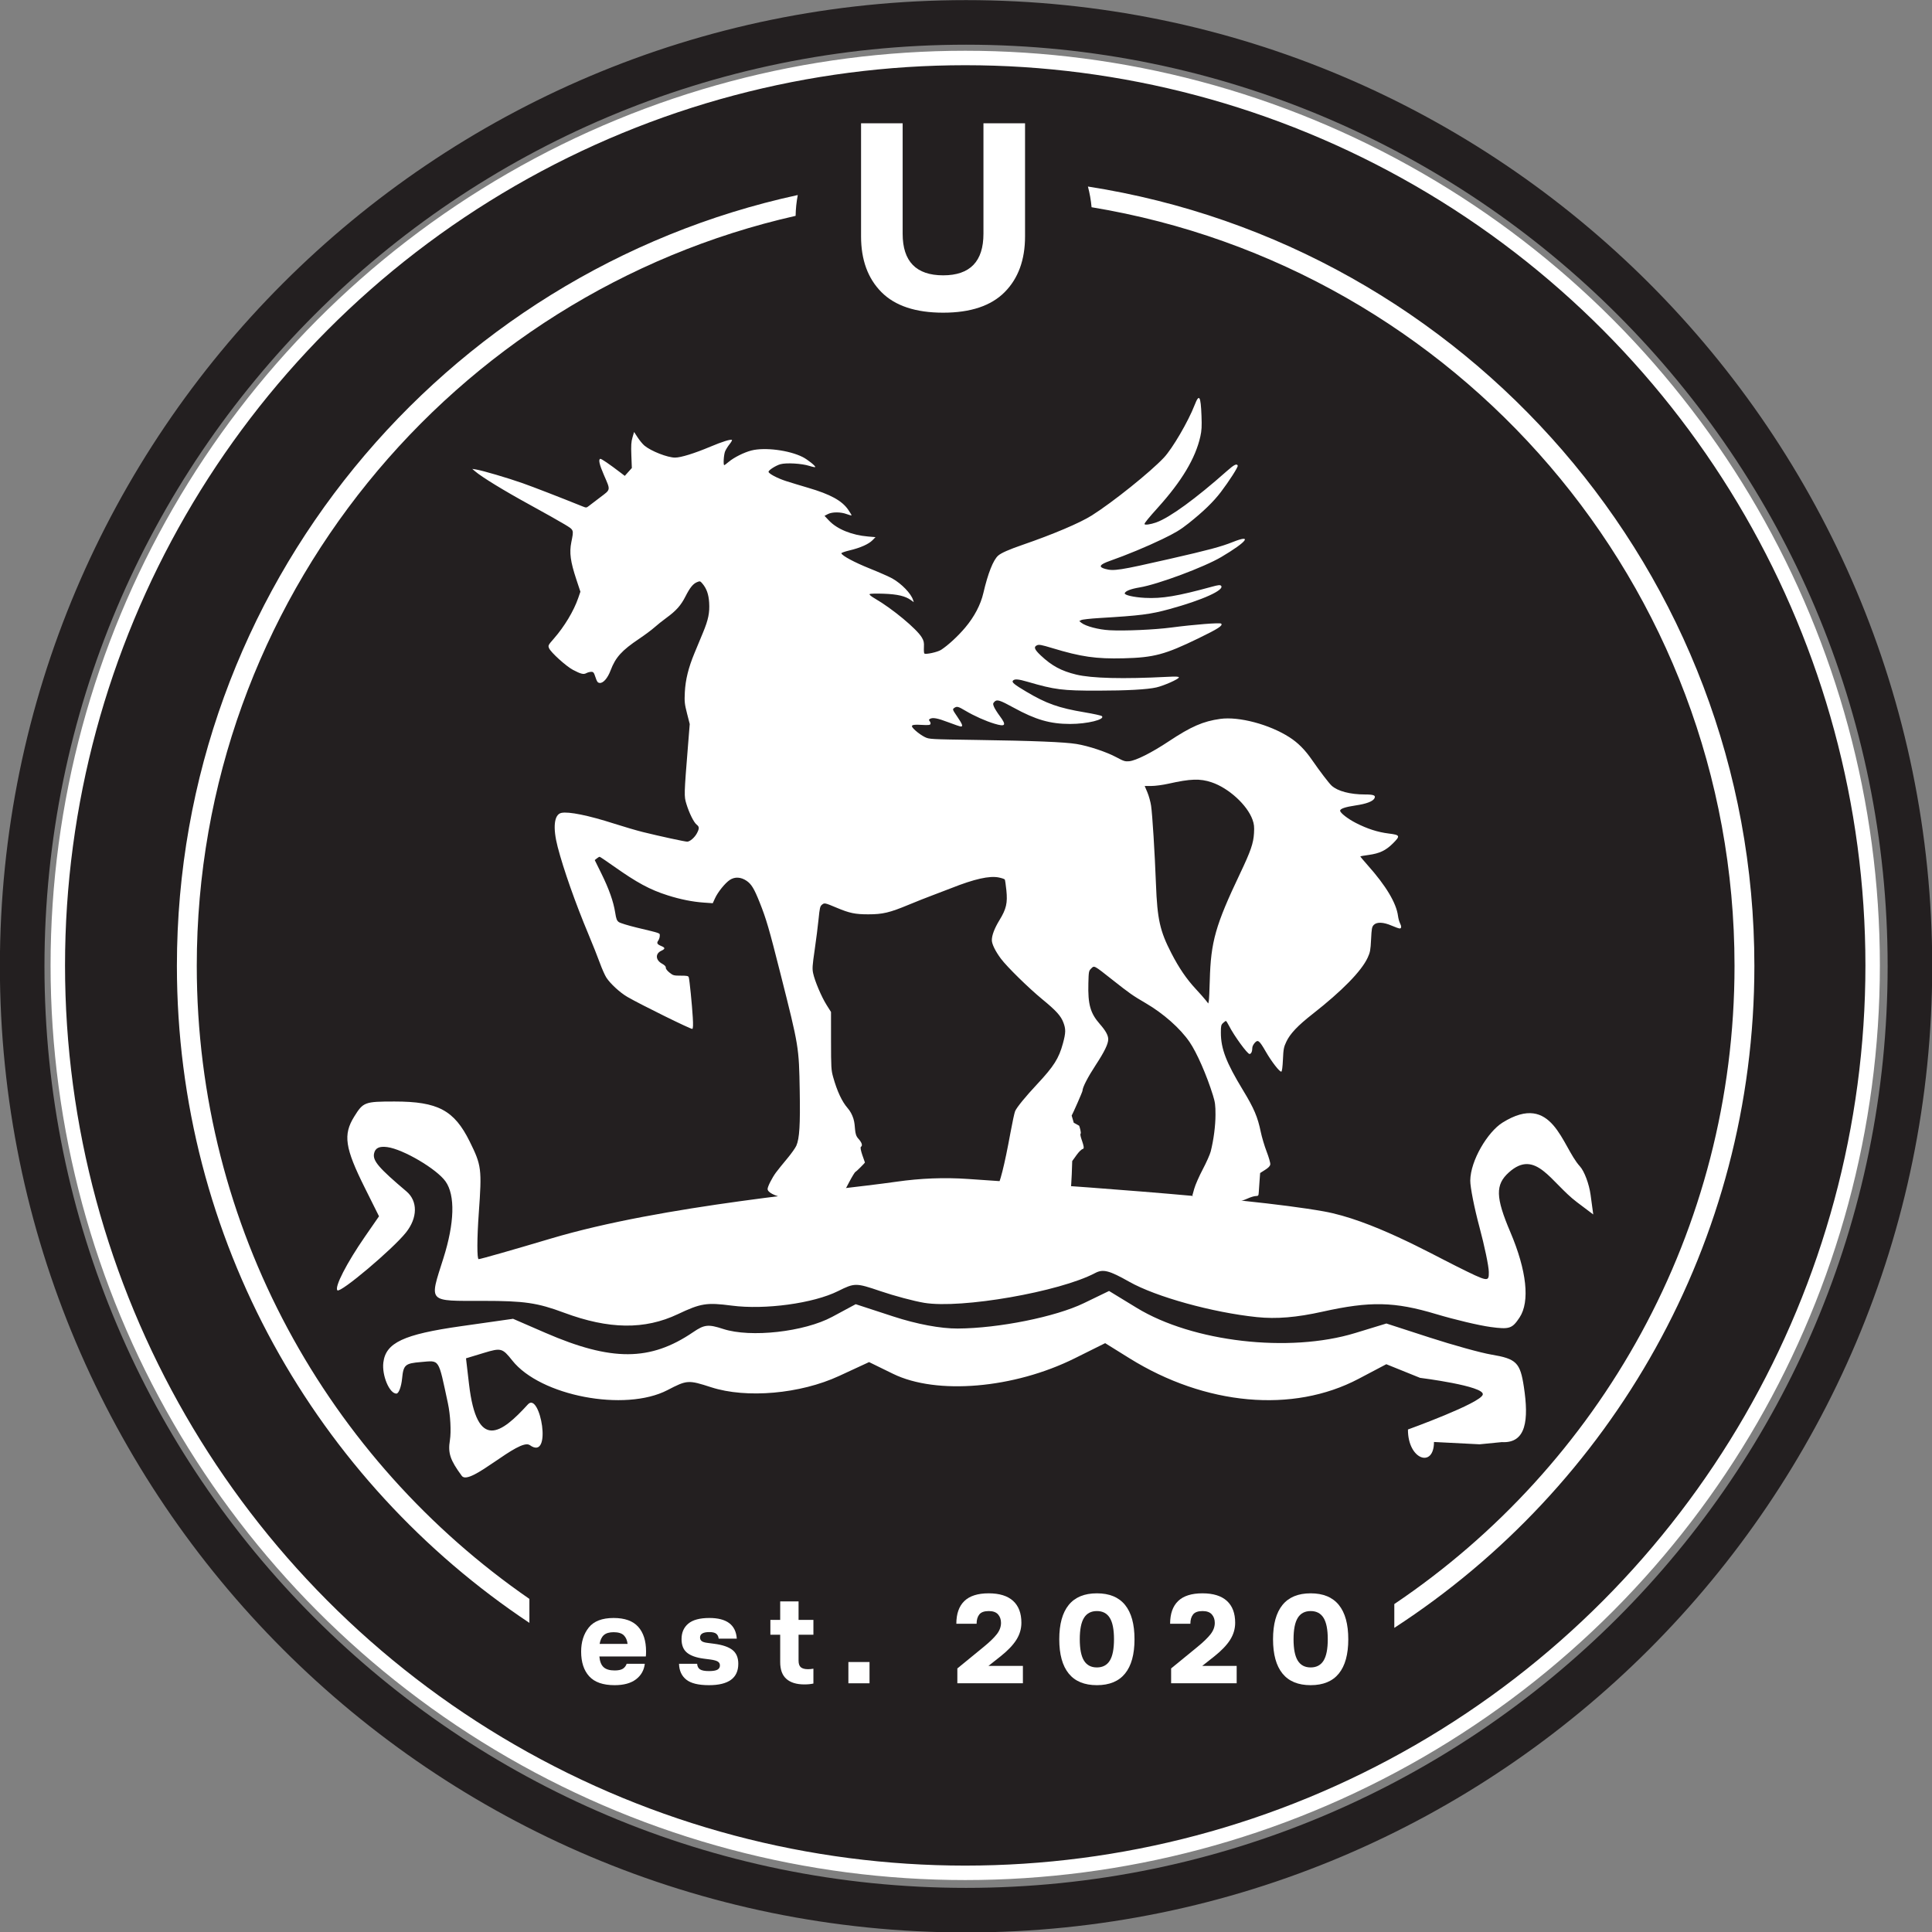
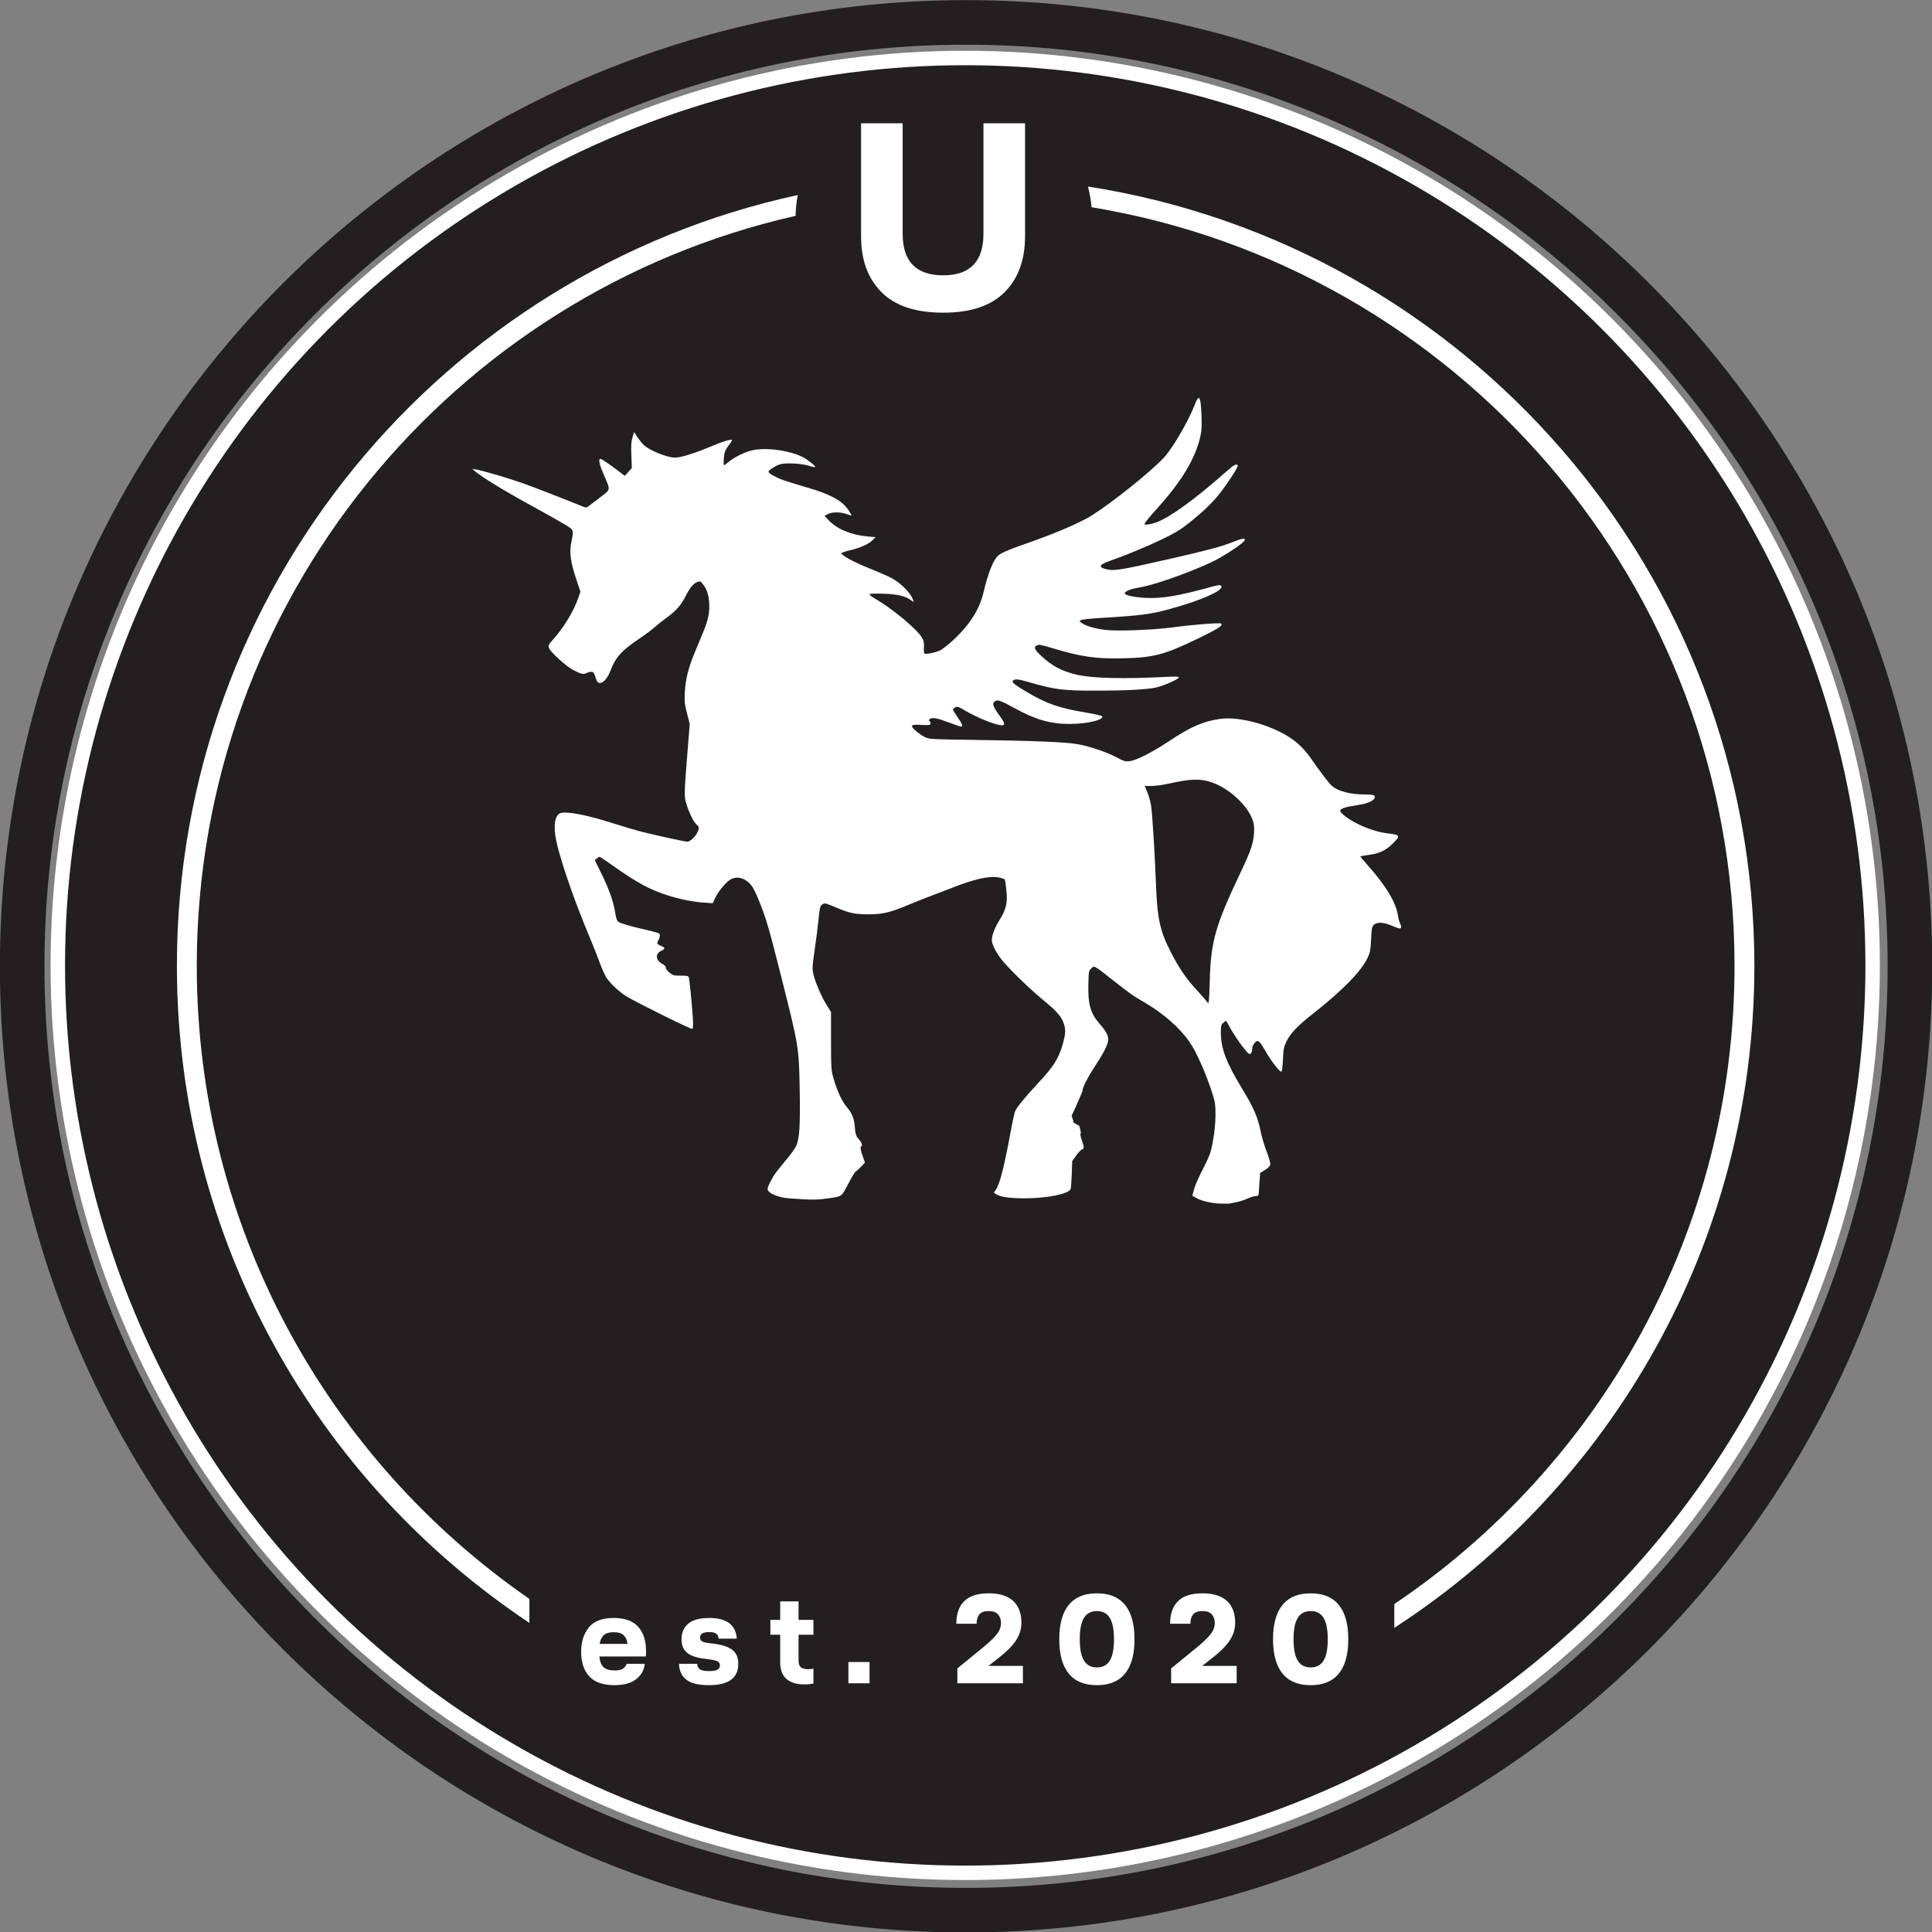
<svg xmlns="http://www.w3.org/2000/svg" xmlns:ns1="http://www.serif.com/" width="100%" height="100%" viewBox="0 0 1948 1948" version="1.1" xml:space="preserve" style="fill-rule:evenodd;clip-rule:evenodd;stroke-linecap:round;stroke-linejoin:round;stroke-miterlimit:1.5;">
  <rect x="0" y="0" width="1948" height="1948" fill="#808080" stroke="none" />
  <g transform="matrix(1,0,0,1,-266.184,-236.657)">
    <g transform="matrix(1.373,0,0,1.373,-1814.71,-146.959)">
      <g transform="matrix(0.728,0,0,0.728,1343.07,107.023)">
        <circle cx="1210.63" cy="1210.63" r="915.354" style="fill:rgb(35,31,32);stroke:white;stroke-width:14.58px;" />
      </g>
      <g transform="matrix(-0.869,0,0,0.869,3220.49,-251.147)">
        <g id="path179" transform="matrix(3.962,0,0,3.918,17.227,-97.957)">
-           <path d="M377.828,492.527C380.109,490.875 390.641,501.494 392.339,499.158C394.826,495.737 395.319,494.247 394.877,491.488C394.576,489.605 394.767,486.005 395.302,483.488C397.398,473.629 396.986,474.267 401.043,474.604C404.429,474.885 404.787,475.201 405.073,478.162C405.245,479.95 405.792,481.412 406.288,481.412C407.776,481.412 409.404,477.492 409.071,474.712C408.559,470.436 404.768,468.636 392.582,466.884L381.404,465.276L374.52,468.298C360.409,474.491 352.138,474.456 343,468.163C340.594,466.506 339.774,466.417 336.586,467.469C330.751,469.395 319.304,468.105 313.321,464.849L308.32,462.127L300.325,464.769C295.276,466.438 290.197,467.399 286.544,467.377C277.814,467.324 265.693,464.859 259.663,461.908L254.282,459.276L248.388,462.913C236.441,470.287 215.849,472.691 201.799,468.351L195.128,466.291L185.944,469.303C180.892,470.96 174.959,472.621 172.759,472.994C167.397,473.904 166.592,474.71 165.805,479.957C164.744,487.029 165.257,492.183 170.507,491.874L175.249,492.347L184.978,491.846C184.978,497.582 190.569,495.678 190.529,489.152C190.529,489.152 174.999,483.476 174.569,481.619C174.14,479.762 187.953,478.012 187.953,478.012L195.147,475.073L201.064,478.227C215.058,485.686 233.715,483.991 249.935,473.787L255.111,470.531L261.591,473.791C274.564,480.318 291.059,481.746 300.354,477.145L305.468,474.615L311.864,477.608C320.14,481.481 331.619,482.506 339.146,480.044C344.04,478.443 344.287,478.459 348.466,480.656C357.514,485.411 375.581,481.926 381.572,474.271C383.671,471.59 383.966,471.509 387.61,472.627L391.441,473.803L390.799,479.358C389.109,493.965 383.88,490 378.232,483.734C375.643,480.862 372.907,496.091 377.828,492.527L377.828,492.527ZM184.517,464.265C193.41,461.564 198.576,461.453 208.759,463.743C214.314,464.992 218.593,465.349 222.759,464.913C232.221,463.921 244.289,460.539 249.975,457.288C254.258,454.838 255.56,454.502 257.255,455.41C264.818,459.457 285.817,463.158 293.704,461.833C295.873,461.469 300.075,460.336 303.041,459.315C308.286,457.511 308.533,457.51 312.096,459.307C317.331,461.947 327.657,463.372 334.759,462.434C340.112,461.728 341.352,461.926 346.259,464.277C353.331,467.664 360.968,467.565 370.532,463.963C376.218,461.821 378.987,461.411 387.782,461.411C399.751,461.411 399.297,461.901 396.272,452.251C393.881,444.622 393.713,438.637 395.805,435.649C397.687,432.963 404.845,428.698 408.235,428.243C409.951,428.013 410.816,428.441 411.054,429.638C411.363,431.196 410.051,432.746 404.146,437.798C401.705,439.886 401.744,443.487 404.243,446.663C407.076,450.265 418.229,459.775 418.869,459.135C419.542,458.463 416.906,453.268 412.987,447.54L409.996,443.168L413.017,437.04C417.276,428.403 417.691,425.582 415.284,421.662C413.358,418.524 413.061,418.412 406.675,418.412C397.435,418.412 393.959,420.283 390.655,427.035C388.133,432.19 388.039,432.935 388.712,442.432C389.101,447.921 389.115,452.411 388.743,452.411C388.37,452.411 381.472,450.423 373.413,447.992C349.216,440.695 314.408,437.847 299.569,435.701C294.554,434.975 289.434,434.759 284.379,435.115C269.197,436.183 225.835,438.974 208.475,442.111C198.427,443.926 185.919,451.06 180.216,453.932C173.362,457.384 173.26,457.402 173.283,455.173C173.296,453.928 174.196,449.566 175.283,445.478C176.37,441.39 177.25,436.89 177.238,435.478C177.2,431.116 173.497,424.94 170.356,422.96C159.609,416.186 157.728,428.112 153.851,432.397C152.913,433.434 151.889,436.193 151.576,438.528L151.006,442.774L154.505,440.106C160.061,435.868 163.267,428.479 169.01,433.709C171.913,436.353 171.847,439.076 168.699,446.554C165.193,454.884 164.479,461.569 166.727,465.001C168.304,467.407 168.879,467.597 172.92,467.043C175.371,466.707 180.589,465.456 184.518,464.263L184.517,464.265Z" style="fill:white;fill-rule:nonzero;" />
-         </g>
+           </g>
        <g id="path279" transform="matrix(2.52,0,0,2.492,642.331,782.715)">
          <path d="M111.2,339.022C110.848,338.94 109.768,338.715 108.8,338.522C107.832,338.328 106.25,337.799 105.284,337.346C104.319,336.893 103.095,336.513 102.564,336.501C101.669,336.482 101.595,336.388 101.524,335.2C101.481,334.496 101.361,332.744 101.257,331.306L101.067,328.692L99.413,327.626C98.219,326.856 97.733,326.329 97.663,325.727C97.61,325.269 98.159,323.335 98.884,321.429C99.609,319.523 100.497,316.514 100.858,314.742C101.89,309.668 103.116,306.759 106.829,300.576C112.456,291.206 114.223,286.558 114.234,281.096C114.239,278.804 114.156,278.433 113.499,277.816C113.092,277.433 112.662,277.12 112.545,277.12C112.427,277.12 111.949,277.876 111.482,278.8C109.778,282.174 105.352,288.32 104.626,288.32C104.069,288.32 103.692,287.464 103.684,286.178C103.681,285.792 103.329,285.072 102.899,284.578C101.818,283.334 101.343,283.706 99.2,287.476C97.234,290.934 94.507,294.488 93.959,294.307C93.733,294.232 93.534,292.715 93.421,290.201C93.261,286.637 93.139,285.992 92.272,284.14C91.003,281.427 88.454,278.707 83.52,274.799C73.534,266.89 67.076,260.209 64.99,255.631C64.177,253.846 64.04,253.098 63.864,249.451C63.687,245.808 63.579,245.214 62.975,244.571C61.963,243.494 59.743,243.578 56.96,244.8C55.757,245.328 54.545,245.76 54.266,245.76C53.645,245.76 53.618,245.051 54.195,243.904C54.434,243.429 54.72,242.349 54.831,241.505C55.406,237.111 58.873,231.256 65.029,224.281C66.431,222.692 67.529,221.349 67.469,221.297C67.409,221.245 66.136,221.03 64.64,220.819C61.013,220.309 58.95,219.321 56.602,216.973C53.971,214.342 54.086,214.047 57.936,213.563C61.628,213.1 65.1,211.974 68.916,210.003C71.675,208.578 74.24,206.562 74.24,205.818C74.24,205.146 72.491,204.547 69.024,204.032C65.468,203.503 63.298,202.679 62.746,201.648C62.204,200.637 62.956,200.32 65.904,200.318C70.889,200.314 75.059,199.203 77.08,197.342C77.988,196.505 81.019,192.49 83.68,188.598C86.063,185.113 88.375,182.766 91.267,180.895C97.992,176.544 108.184,173.814 114.434,174.688C120.167,175.49 124.236,177.281 131.669,182.273C137.459,186.163 142.706,188.831 144.995,189.051C146.339,189.18 146.829,189.025 149.253,187.704C152.572,185.895 158.642,183.853 162.65,183.197C166.69,182.536 177.039,182.111 196,181.829C211.866,181.593 212.013,181.585 213.521,180.846C214.358,180.437 215.715,179.493 216.536,178.749C218.624,176.859 218.301,176.511 214.65,176.719C212.39,176.848 211.754,176.789 211.619,176.437C211.525,176.192 211.635,175.767 211.864,175.492C212.206,175.079 212.198,174.94 211.819,174.701C210.91,174.125 209.28,174.424 205.617,175.84C203.568,176.632 201.682,177.28 201.426,177.28C200.625,177.28 200.905,176.503 202.63,173.938C204.23,171.559 204.275,171.436 203.689,171.007C202.773,170.337 202.368,170.436 199.881,171.931C196.96,173.687 193.109,175.425 190.156,176.32C186.438,177.447 186.046,176.884 188.359,173.742C189.172,172.637 190.044,171.238 190.297,170.632C190.714,169.636 190.703,169.472 190.186,168.9C189.362,167.99 188.417,168.28 183.727,170.883C176.346,174.98 171.483,176.399 164.8,176.406C159.072,176.412 152.993,174.902 154.123,173.754C154.323,173.551 156.915,172.973 159.883,172.469C168.631,170.984 172.746,169.512 179.492,165.455C183.523,163.032 184.43,162.278 183.977,161.732C183.432,161.076 182.197,161.172 178.996,162.118C169.915,164.802 167.391,165.123 155.52,165.111C145.768,165.101 138.881,164.719 135.874,164.02C133.3,163.422 128.32,161.177 128.32,160.614C128.32,160.321 129.272,160.276 132.24,160.43C147.001,161.198 157.538,160.934 162.726,159.665C167.738,158.44 170.954,156.686 174.64,153.168C176.791,151.115 177.089,150.271 175.863,149.712C175.22,149.419 174.347,149.585 170.81,150.669C161.089,153.65 156.1,154.374 146.88,154.143C136.692,153.887 133.003,152.892 121.76,147.371C115.123,144.111 113.477,143.035 114.132,142.38C114.512,142 123.224,142.689 130.812,143.699C136.478,144.453 146.44,144.898 151.52,144.625C155.236,144.425 159.566,143.273 161.016,142.099L161.722,141.528L161.055,141.171C160.689,140.975 157.961,140.667 154.994,140.487C141.095,139.645 137.918,139.236 131.491,137.462C120.37,134.393 112.796,130.916 114.191,129.521C114.498,129.214 115.142,129.286 117.211,129.859C128.831,133.079 133.973,133.946 139.68,133.647C143.444,133.45 146.685,132.695 146.475,132.064C146.222,131.305 144.412,130.598 141.44,130.097C135.347,129.07 119.844,123.227 114.097,119.793C105.487,114.647 103.452,111.974 110.221,114.703C114.207,116.31 118.35,117.431 131.477,120.456C148.346,124.342 150.154,124.625 153.028,123.826C155.415,123.163 154.934,122.345 151.422,121.097C145.862,119.12 139.046,116.262 133.92,113.759C129.537,111.618 127.827,110.578 125.12,108.408C120.147,104.422 116.737,101.082 114.214,97.725C111.432,94.024 108.428,89.276 108.58,88.82C108.854,87.997 109.778,88.453 112.164,90.593C122.697,100.036 131.35,106.404 135.88,108.049C137.856,108.766 139.84,109.037 139.84,108.59C139.84,108.243 138.336,106.379 135.411,103.102C127.339,94.06 122.753,86.304 121.118,78.928C120.675,76.926 120.596,75.494 120.732,71.888C120.988,65.119 121.513,64.286 123.028,68.24C125.171,73.828 130.446,82.964 133.329,86.077C137.857,90.968 150.512,101.232 157.523,105.701C161.527,108.253 170.518,112.111 180.8,115.688C185.262,117.24 187.89,118.414 188.904,119.308C190.564,120.771 192.352,125.333 193.879,132C194.793,135.986 196.915,140.065 199.992,143.753C202.417,146.658 205.669,149.693 208.04,151.264C209.217,152.044 213.253,152.934 213.679,152.507C213.805,152.381 213.866,151.416 213.814,150.362C213.736,148.786 213.861,148.204 214.522,147.077C216.225,144.171 224.424,137.286 230.219,133.896C231.505,133.144 232.202,132.554 232.021,132.373C231.851,132.203 229.831,132.147 227.302,132.241C222.622,132.416 220.049,133.032 218.128,134.439L217.216,135.107L217.455,134.353C218.157,132.138 221.309,128.842 224.417,127.071C225.439,126.489 228.848,124.968 231.993,123.691C237.126,121.607 241.216,119.392 241.499,118.543C241.556,118.372 240.327,117.927 238.768,117.555C235.165,116.694 232.352,115.433 231.059,114.1L230.046,113.055L232.543,112.841C238.007,112.375 242.924,110.348 245.641,107.443L247.148,105.832L246.054,105.25C244.59,104.47 241.735,104.47 239.683,105.249C238.802,105.584 238.08,105.762 238.08,105.645C238.08,105.528 238.575,104.696 239.181,103.797C241.273,100.69 245.163,98.531 252.67,96.31C255.118,95.586 258.432,94.567 260.036,94.045C262.947,93.098 265.92,91.504 265.92,90.889C265.92,90.333 263.462,88.752 261.932,88.323C259.942,87.766 254.81,88.067 252.24,88.891C251.14,89.244 250.24,89.415 250.24,89.271C250.24,88.819 252.895,86.697 254.462,85.895C259.021,83.565 267.209,82.508 271.68,83.673C274.165,84.32 277.535,86.032 279.302,87.544C280.006,88.147 280.667,88.64 280.771,88.64C281.161,88.64 280.941,85.055 280.485,83.961C280.223,83.336 279.558,82.254 279.006,81.557C278.454,80.86 278.087,80.207 278.189,80.104C278.533,79.761 281.407,80.663 285.44,82.38C290.79,84.659 295.333,86.08 297.265,86.08C299.786,86.08 305.297,83.902 307.53,82.022C308.114,81.531 309.135,80.288 309.799,79.26L311.008,77.391L311.547,79.244C311.978,80.727 312.053,81.949 311.923,85.353L311.761,89.609L312.945,90.944L314.13,92.279L315.385,91.308C319.323,88.261 322.04,86.388 322.358,86.5C323.025,86.736 322.642,88.454 321.141,91.95C318.852,97.284 318.772,96.792 322.381,99.557C324.078,100.857 325.814,102.196 326.241,102.533C326.964,103.106 327.095,103.114 328.228,102.653C336.268,99.38 344.71,96.075 348.414,94.75C353.268,93.013 361.864,90.456 364,90.113L365.28,89.907L364.32,90.735C362.033,92.706 354.705,97.245 346.24,101.933C341.224,104.711 335.86,107.762 334.32,108.712C331.12,110.685 331.207,110.452 332.058,114.784C332.754,118.325 332.356,121.343 330.406,127.3L329.012,131.561L329.74,133.7C331.23,138.076 334.365,143.36 337.899,147.448C339.847,149.702 339.898,149.807 339.512,150.739C338.933,152.138 333.791,156.844 331.519,158.055C328.855,159.474 327.962,159.696 327.016,159.173C326.589,158.936 325.861,158.738 325.398,158.731C324.652,158.721 324.487,158.931 323.958,160.56C323.46,162.093 323.226,162.416 322.556,162.494C321.376,162.632 319.884,160.905 318.89,158.248C317.23,153.815 315.156,151.49 309.328,147.532C307.418,146.235 305.114,144.502 304.208,143.679C303.302,142.857 301.48,141.389 300.16,140.417C296.917,138.029 295.312,136.207 293.798,133.195C292.269,130.154 291.236,128.865 289.879,128.303C288.918,127.905 288.824,127.932 288.083,128.822C286.689,130.496 286.012,132.43 285.837,135.24C285.623,138.666 286.109,141.058 287.907,145.44C288.702,147.376 289.979,150.487 290.745,152.353C292.783,157.317 293.787,161.428 293.993,165.651C294.149,168.856 294.074,169.592 293.258,172.831L292.349,176.44L292.91,183.5C294.266,200.562 294.274,200.852 293.47,203.52C292.537,206.614 290.977,209.798 290.027,210.545C289.117,211.261 289.093,211.819 289.906,213.413C290.66,214.89 292.279,216.32 293.197,216.32C293.978,216.32 302.473,214.457 308,213.074C310.112,212.545 314.479,211.254 317.705,210.205C326.24,207.427 332.99,206.04 335.396,206.568C337.851,207.107 338.324,211.55 336.626,218.133C334.654,225.783 330.698,237.135 326.331,247.68C324.909,251.112 323.182,255.504 322.492,257.44C321.802,259.376 320.815,261.622 320.297,262.431C318.979,264.492 315.741,267.501 313.28,268.952C308.948,271.505 291.835,280.034 291.481,279.816C291.216,279.652 291.173,278.542 291.328,275.874C291.577,271.617 292.416,263.151 292.671,262.32C292.816,261.849 293.241,261.76 295.347,261.76C297.695,261.76 297.931,261.695 299.136,260.72C299.918,260.087 300.401,259.436 300.37,259.057C300.336,258.632 300.745,258.196 301.657,257.686C303.824,256.473 303.953,254.314 301.917,253.343C300.517,252.675 300.509,252.29 301.881,251.717C303.285,251.13 303.508,250.72 302.899,249.849C302.624,249.458 302.4,248.743 302.4,248.261C302.4,247.263 301.751,247.499 310.062,245.474C312.956,244.769 315.688,243.921 316.132,243.589C316.802,243.089 317.01,242.534 317.349,240.355C317.926,236.634 319.424,232.356 321.989,227.104L324.204,222.569L323.506,222.005C323.123,221.694 322.705,221.44 322.577,221.44C322.449,221.44 320.421,222.817 318.069,224.5C310.015,230.263 305.723,232.608 299.68,234.546C295.485,235.891 291.432,236.713 287.674,236.98L284.629,237.197L283.881,235.543C282.9,233.372 280.484,230.347 278.88,229.282C277.209,228.173 275.167,228.292 273.266,229.61C271.66,230.723 270.732,232.273 268.92,236.866C266.669,242.575 265.768,245.697 261.876,261.274C255.728,285.885 255.721,285.928 255.463,300.8C255.262,312.335 255.543,316.962 256.593,319.411C256.926,320.186 258.332,322.187 259.719,323.856C261.106,325.526 262.777,327.624 263.433,328.519C264.72,330.274 266.232,333.287 266.237,334.104C266.244,335.218 263.931,336.457 260.64,337.103C260.112,337.207 257.448,337.414 254.72,337.564C250.574,337.792 249.106,337.741 245.774,337.255C241.14,336.579 241.555,336.91 238.872,331.76C237.886,329.868 236.946,328.32 236.783,328.32C236.619,328.32 233.6,325.305 233.6,325.114C233.6,324.923 235.541,320.171 234.931,319.794C234.286,319.395 234.642,318.306 235.848,316.987C237.332,315.364 236.619,312.973 237.464,310.237C237.876,308.903 238.553,307.653 239.379,306.698C241.29,304.49 242.927,300.95 244.252,296.16C244.91,293.779 244.96,292.917 244.966,283.84L244.972,274.08L246.473,271.667C248.175,268.93 250.41,263.596 250.966,260.946C251.29,259.4 251.222,258.36 250.45,253.023C249.961,249.644 249.372,244.945 249.141,242.58C248.769,238.773 248.638,238.212 247.996,237.692C247.16,237.016 247.057,237.037 243.04,238.743C238.733,240.572 236.884,240.96 232.464,240.96C227.637,240.96 225.332,240.408 218.938,237.72C216.354,236.634 212.8,235.208 211.04,234.553C209.28,233.898 206.4,232.784 204.64,232.078C196.859,228.958 191.824,227.819 188.691,228.469C187.701,228.675 186.803,228.984 186.697,229.157C186.59,229.329 186.351,230.975 186.165,232.813C185.729,237.119 186.188,239.135 188.456,242.892C190.156,245.708 191.042,248.058 191.036,249.738C191.032,251.052 189.861,253.465 187.998,256C185.971,258.758 178.675,265.991 174.051,269.828C169.489,273.613 167.891,275.397 167.05,277.645C166.206,279.901 166.231,281.124 167.192,284.713C168.558,289.81 170.232,292.488 175.846,298.56C179.762,302.794 182.695,306.429 183.234,307.716C183.463,308.263 184.156,311.503 184.774,314.916C186.81,326.166 188.37,332.398 189.606,334.22L190.379,335.359L189.551,335.902C188.162,336.811 185.03,337.267 180.16,337.267C172.505,337.267 165.337,335.816 164.616,334.12C164.495,333.834 164.326,331.584 164.24,329.12L164.084,324.64L162.692,322.677C161.829,321.459 160.993,320.637 160.49,320.511C159.48,320.258 161.789,315.974 161.268,315.346C161.025,315.053 161.562,313.132 161.754,312.655L163.57,311.631L164.271,309.215C163.9,308.616 160.64,301.16 160.64,300.8C160.64,299.656 158.865,296.177 156.123,291.944C153.286,287.566 152.019,284.92 152.007,283.348C151.997,282.026 152.863,280.429 154.803,278.195C158.023,274.485 158.848,271.523 158.665,264.322C158.564,260.336 158.527,260.14 157.72,259.334C156.659,258.274 156.897,258.146 150.583,263.187C144.745,267.847 143.836,268.491 139.461,271.075C133.484,274.603 127.887,279.614 124.731,284.261C122.33,287.797 119.007,295.447 116.908,302.275C116.16,304.709 116.034,305.674 116.039,308.96C116.044,312.678 116.662,317.48 117.637,321.366C117.892,322.381 119.095,325.117 120.311,327.446C121.526,329.775 122.811,332.731 123.164,334.015L123.807,336.349L122.783,336.98C121.025,338.063 117.744,338.901 114.722,339.038C113.136,339.11 111.552,339.103 111.2,339.021L111.2,339.022ZM122.67,266.253C125.755,262.894 128.289,259.136 130.829,254.154C134.676,246.609 135.549,242.652 136.001,230.72C136.411,219.898 137.188,207.249 137.632,204.16C137.821,202.84 138.382,200.788 138.877,199.6L139.778,197.44L137.489,197.437C136.23,197.435 133.683,197.09 131.829,196.669C124.401,194.984 121.242,194.879 117.359,196.187C111.637,198.115 105.389,203.884 103.624,208.869C103.093,210.369 102.998,211.236 103.123,213.44C103.319,216.873 104.217,219.509 107.757,227.04C116.05,244.679 117.608,250.228 117.952,263.36C118.042,266.792 118.194,269.96 118.289,270.4L118.463,271.2L119.311,270.093C119.778,269.484 121.29,267.756 122.67,266.253L122.67,266.253Z" style="fill:white;fill-rule:nonzero;" />
        </g>
      </g>
      <g transform="matrix(1,0,0,1,453.063,-150.009)">
        <path d="M1646.79,587.919C1395.15,644.815 1207.02,869.949 1207.02,1138.68C1207.02,1331.38 1303.76,1501.67 1451.29,1603.58L1451.29,1621.19C1295.3,1517.37 1192.43,1339.94 1192.43,1138.68C1192.43,861.295 1387.84,629.19 1648.38,572.626C1647.43,577.606 1646.88,582.714 1646.79,587.919ZM1861.45,566.389C2138.55,609.592 2350.87,849.535 2350.87,1138.68C2350.87,1342.32 2245.55,1521.56 2086.45,1624.85L2086.45,1607.37C2237.11,1505.93 2336.29,1333.79 2336.29,1138.68C2336.29,858.538 2131.84,625.774 1864.13,581.591C1863.67,576.4 1862.76,571.322 1861.45,566.389Z" style="fill:white;" />
      </g>
      <g transform="matrix(0.83,0,0,0.83,1245.5,-101.751)">
        <path d="M1180.14,459.322C1651.94,459.322 2034.98,842.364 2034.98,1314.16C2034.98,1785.96 1651.94,2169.01 1180.14,2169.01C708.342,2169.01 325.3,1785.96 325.3,1314.16C325.3,842.364 708.342,459.322 1180.14,459.322ZM1180.14,498.762C730.109,498.762 364.74,864.131 364.74,1314.16C364.74,1764.2 730.109,2129.57 1180.14,2129.57C1630.17,2129.57 1995.54,1764.2 1995.54,1314.16C1995.54,864.131 1630.17,498.762 1180.14,498.762Z" style="fill:rgb(35,31,32);" />
      </g>
      <g transform="matrix(0.735,0,0,0.735,-19.899,-122.349)">
        <path d="M2990.96,669.753L2990.96,780.13C2990.96,807.834 3004.46,821.686 3031.46,821.686C3058.28,821.686 3071.69,807.834 3071.69,780.13L3071.69,669.753L3113.25,669.753L3113.25,782.777C3113.25,806.246 3106.45,824.819 3092.87,838.494C3079.28,852.17 3058.81,859.008 3031.46,859.008C3003.93,859.008 2983.37,852.17 2969.78,838.494C2956.2,824.819 2949.4,806.246 2949.4,782.777L2949.4,669.753L2990.96,669.753Z" style="fill:white;fill-rule:nonzero;" />
      </g>
      <g id="est.-2020" ns1:id="est. 2020" transform="matrix(0.231,0,0,0.231,1710.04,1270.19)">
        <path d="M1211.27,976.943L1063.66,976.943C1065,992.676 1069.46,1004.01 1077.07,1010.94C1084.66,1017.88 1096.33,1021.34 1112.07,1021.34C1123.53,1021.34 1132.13,1019.61 1137.87,1016.14C1143.6,1012.68 1147.8,1007.34 1150.46,1000.14L1208.07,1000.14C1205.66,1020.68 1196.33,1037.14 1180.07,1049.54C1163.8,1061.94 1141.13,1068.14 1112.07,1068.14C1075.27,1068.14 1048.33,1058.74 1031.27,1039.94C1014.2,1021.14 1005.67,994.943 1005.67,961.343C1005.67,930.676 1013.73,905.21 1029.87,884.943C1046,864.676 1072.33,854.543 1108.87,854.543C1144.33,854.543 1170.4,863.876 1187.07,882.543C1203.73,901.21 1212.07,927.343 1212.07,960.943C1212.07,967.876 1211.8,973.21 1211.27,976.943ZM1153.27,936.943C1151.93,925.21 1147.93,916.076 1141.27,909.543C1134.6,903.01 1123.8,899.743 1108.87,899.743C1095.27,899.743 1085,902.743 1078.07,908.743C1071.13,914.743 1066.6,924.143 1064.46,936.943L1153.27,936.943Z" style="fill:white;fill-rule:nonzero;" />
        <path d="M1442.87,920.143C1442.07,913.21 1439.46,908.01 1435.07,904.543C1430.66,901.076 1423.4,899.343 1413.27,899.343C1393.53,899.343 1383.66,905.076 1383.66,916.543C1383.66,921.343 1385.4,925.143 1388.87,927.943C1392.33,930.743 1398.6,932.676 1407.66,933.743L1428.87,936.543C1455.27,940.01 1474.6,946.61 1486.87,956.343C1499.13,966.076 1505.27,980.676 1505.27,1000.14C1505.27,1045.48 1474.2,1068.14 1412.07,1068.14C1378.46,1068.14 1354.33,1062.21 1339.66,1050.34C1325,1038.48 1317.4,1021.74 1316.87,1000.14L1374.46,1000.14C1375,1008.41 1378.07,1014.34 1383.66,1017.94C1389.27,1021.54 1398.73,1023.34 1412.07,1023.34C1424.6,1023.34 1433.53,1021.88 1438.87,1018.94C1444.2,1016.01 1446.87,1011.48 1446.87,1005.34C1446.87,1000.01 1444.66,995.943 1440.27,993.143C1435.87,990.343 1427.93,988.143 1416.46,986.543L1394.87,983.743C1371.13,980.543 1353.53,974.21 1342.07,964.743C1330.6,955.276 1324.87,940.943 1324.87,921.743C1324.87,900.943 1332,884.543 1346.27,872.543C1360.53,860.543 1382.87,854.543 1413.27,854.543C1468.46,854.543 1497.53,876.41 1500.46,920.143L1442.87,920.143Z" style="fill:white;fill-rule:nonzero;" />
        <path d="M1744.07,860.543L1744.07,907.743L1696.87,907.743L1696.87,990.143C1696.87,1000.28 1699.33,1007.34 1704.27,1011.34C1709.2,1015.34 1716.73,1017.34 1726.87,1017.34C1732.2,1017.34 1737.93,1016.81 1744.07,1015.74L1744.07,1062.94C1735.8,1064.81 1726.2,1065.74 1715.27,1065.74C1690.47,1065.74 1671.47,1059.94 1658.27,1048.34C1645.07,1036.74 1638.47,1018.94 1638.47,994.943L1638.47,907.743L1607.27,907.743L1607.27,860.543L1638.47,860.543L1638.47,801.743L1696.87,801.743L1696.87,860.543L1744.07,860.543Z" style="fill:white;fill-rule:nonzero;" />
        <rect x="1855.27" y="994.543" width="67.2" height="67.6" style="fill:white;fill-rule:nonzero;" />
        <path d="M2340.47,870.143C2340.47,859.21 2337.33,850.21 2331.07,843.143C2324.8,836.076 2315,832.543 2301.66,832.543C2287.26,832.543 2277.2,836.143 2271.47,843.343C2265.73,850.543 2262.87,860.41 2262.87,872.943L2198.47,872.943C2198.47,841.21 2206.93,817.143 2223.87,800.743C2240.8,784.343 2266.6,776.143 2301.26,776.143C2335.4,776.143 2361.26,784.143 2378.87,800.143C2396.47,816.143 2405.26,839.343 2405.26,869.743C2405.26,888.943 2399.93,907.01 2389.26,923.943C2378.6,940.876 2361.66,958.543 2338.47,976.943L2300.47,1006.94L2410.07,1006.94L2410.07,1062.14L2201.66,1062.14L2201.66,1014.94L2285.26,946.543C2304.2,931.076 2318.13,917.61 2327.07,906.143C2336,894.676 2340.47,882.676 2340.47,870.143Z" style="fill:white;fill-rule:nonzero;" />
        <path d="M2764.87,922.143C2764.87,970.143 2754.87,1006.48 2734.87,1031.14C2714.87,1055.81 2685,1068.14 2645.26,1068.14C2605.53,1068.14 2575.66,1055.81 2555.66,1031.14C2535.66,1006.48 2525.66,970.143 2525.66,922.143C2525.66,874.143 2535.66,837.81 2555.66,813.143C2575.66,788.476 2605.53,776.143 2645.26,776.143C2685,776.143 2714.87,788.476 2734.87,813.143C2754.87,837.81 2764.87,874.143 2764.87,922.143ZM2590.87,922.143C2590.87,953.076 2595.33,975.743 2604.26,990.143C2613.2,1004.54 2626.87,1011.74 2645.26,1011.74C2663.66,1011.74 2677.33,1004.54 2686.26,990.143C2695.2,975.743 2699.66,953.076 2699.66,922.143C2699.66,891.21 2695.2,868.543 2686.26,854.143C2677.33,839.743 2663.66,832.543 2645.26,832.543C2626.87,832.543 2613.2,839.743 2604.26,854.143C2595.33,868.543 2590.87,891.21 2590.87,922.143Z" style="fill:white;fill-rule:nonzero;" />
        <path d="M3020.07,870.143C3020.07,859.21 3016.93,850.21 3010.66,843.143C3004.4,836.076 2994.6,832.543 2981.26,832.543C2966.87,832.543 2956.8,836.143 2951.07,843.343C2945.33,850.543 2942.47,860.41 2942.47,872.943L2878.07,872.943C2878.07,841.21 2886.53,817.143 2903.47,800.743C2920.4,784.343 2946.2,776.143 2980.87,776.143C3015,776.143 3040.87,784.143 3058.47,800.143C3076.07,816.143 3084.87,839.343 3084.87,869.743C3084.87,888.943 3079.53,907.01 3068.87,923.943C3058.2,940.876 3041.26,958.543 3018.07,976.943L2980.07,1006.94L3089.66,1006.94L3089.66,1062.14L2881.26,1062.14L2881.26,1014.94L2964.87,946.543C2983.8,931.076 2997.73,917.61 3006.66,906.143C3015.6,894.676 3020.07,882.676 3020.07,870.143Z" style="fill:white;fill-rule:nonzero;" />
        <path d="M3444.47,922.143C3444.47,970.143 3434.47,1006.48 3414.47,1031.14C3394.47,1055.81 3364.6,1068.14 3324.87,1068.14C3285.13,1068.14 3255.26,1055.81 3235.26,1031.14C3215.26,1006.48 3205.26,970.143 3205.26,922.143C3205.26,874.143 3215.26,837.81 3235.26,813.143C3255.26,788.476 3285.13,776.143 3324.87,776.143C3364.6,776.143 3394.47,788.476 3414.47,813.143C3434.47,837.81 3444.47,874.143 3444.47,922.143ZM3270.47,922.143C3270.47,953.076 3274.93,975.743 3283.87,990.143C3292.8,1004.54 3306.47,1011.74 3324.87,1011.74C3343.26,1011.74 3356.93,1004.54 3365.87,990.143C3374.8,975.743 3379.26,953.076 3379.26,922.143C3379.26,891.21 3374.8,868.543 3365.87,854.143C3356.93,839.743 3343.26,832.543 3324.87,832.543C3306.47,832.543 3292.8,839.743 3283.87,854.143C3274.93,868.543 3270.47,891.21 3270.47,922.143Z" style="fill:white;fill-rule:nonzero;" />
      </g>
    </g>
  </g>
</svg>